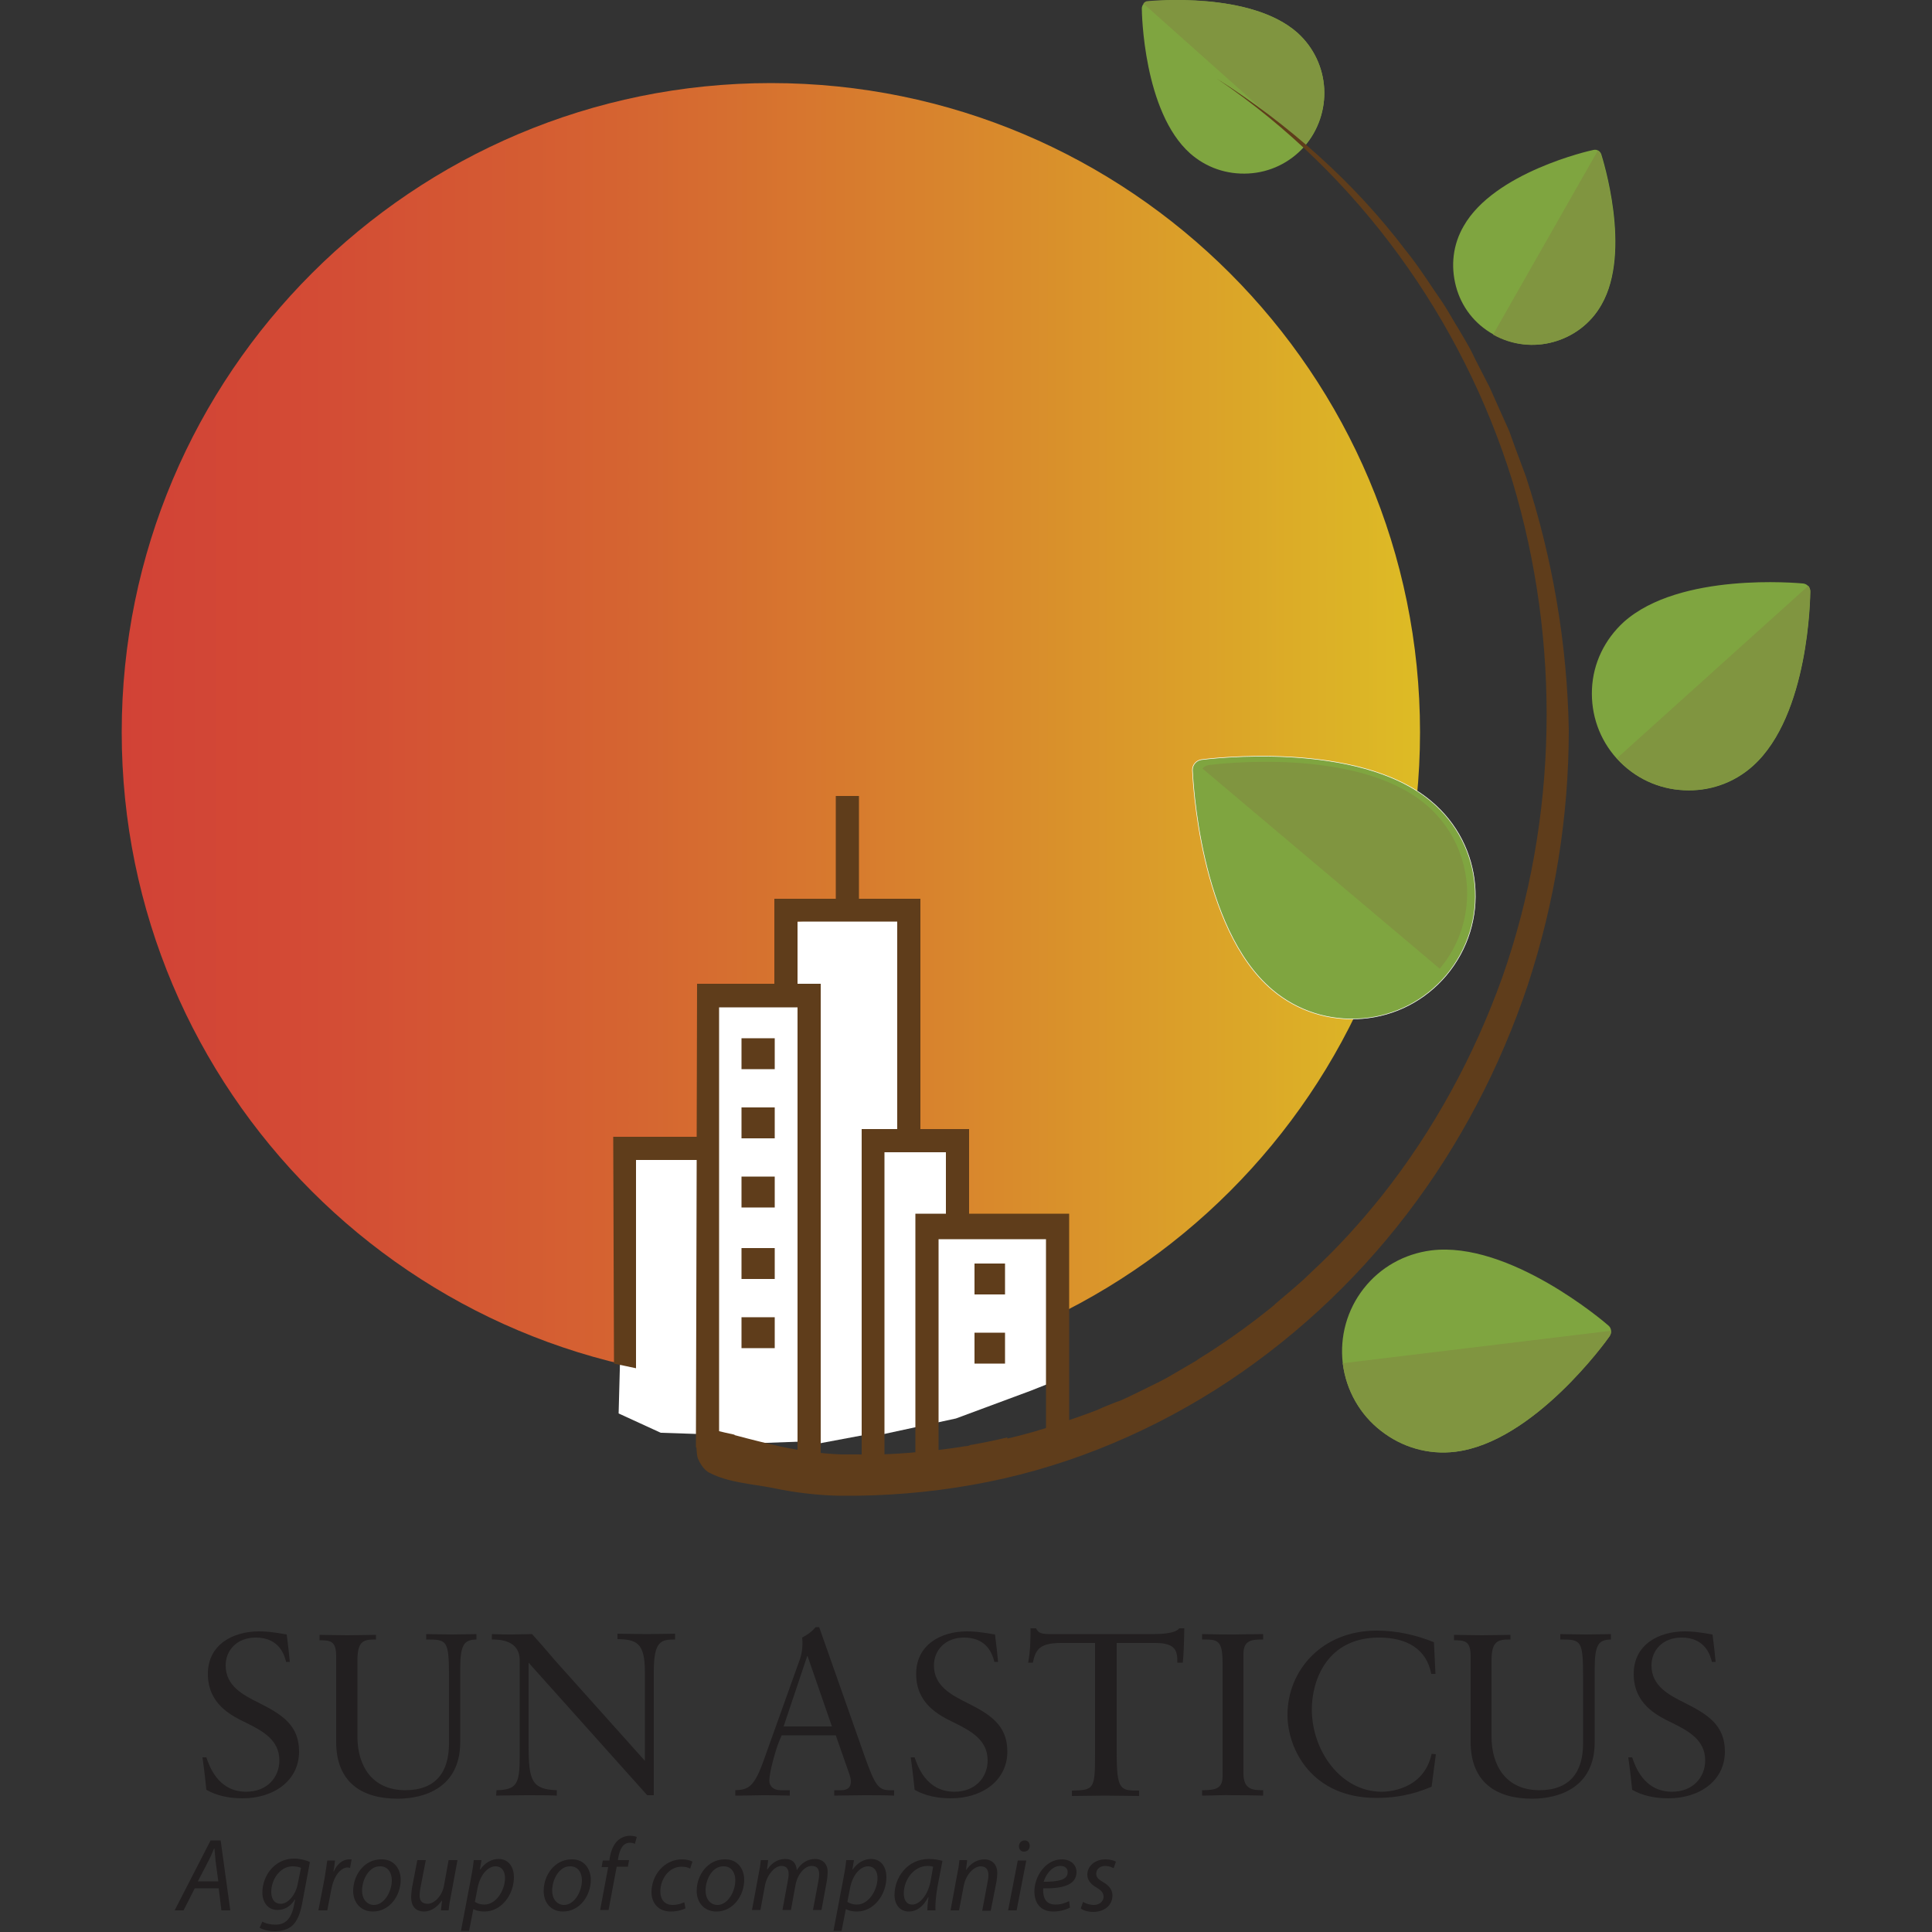
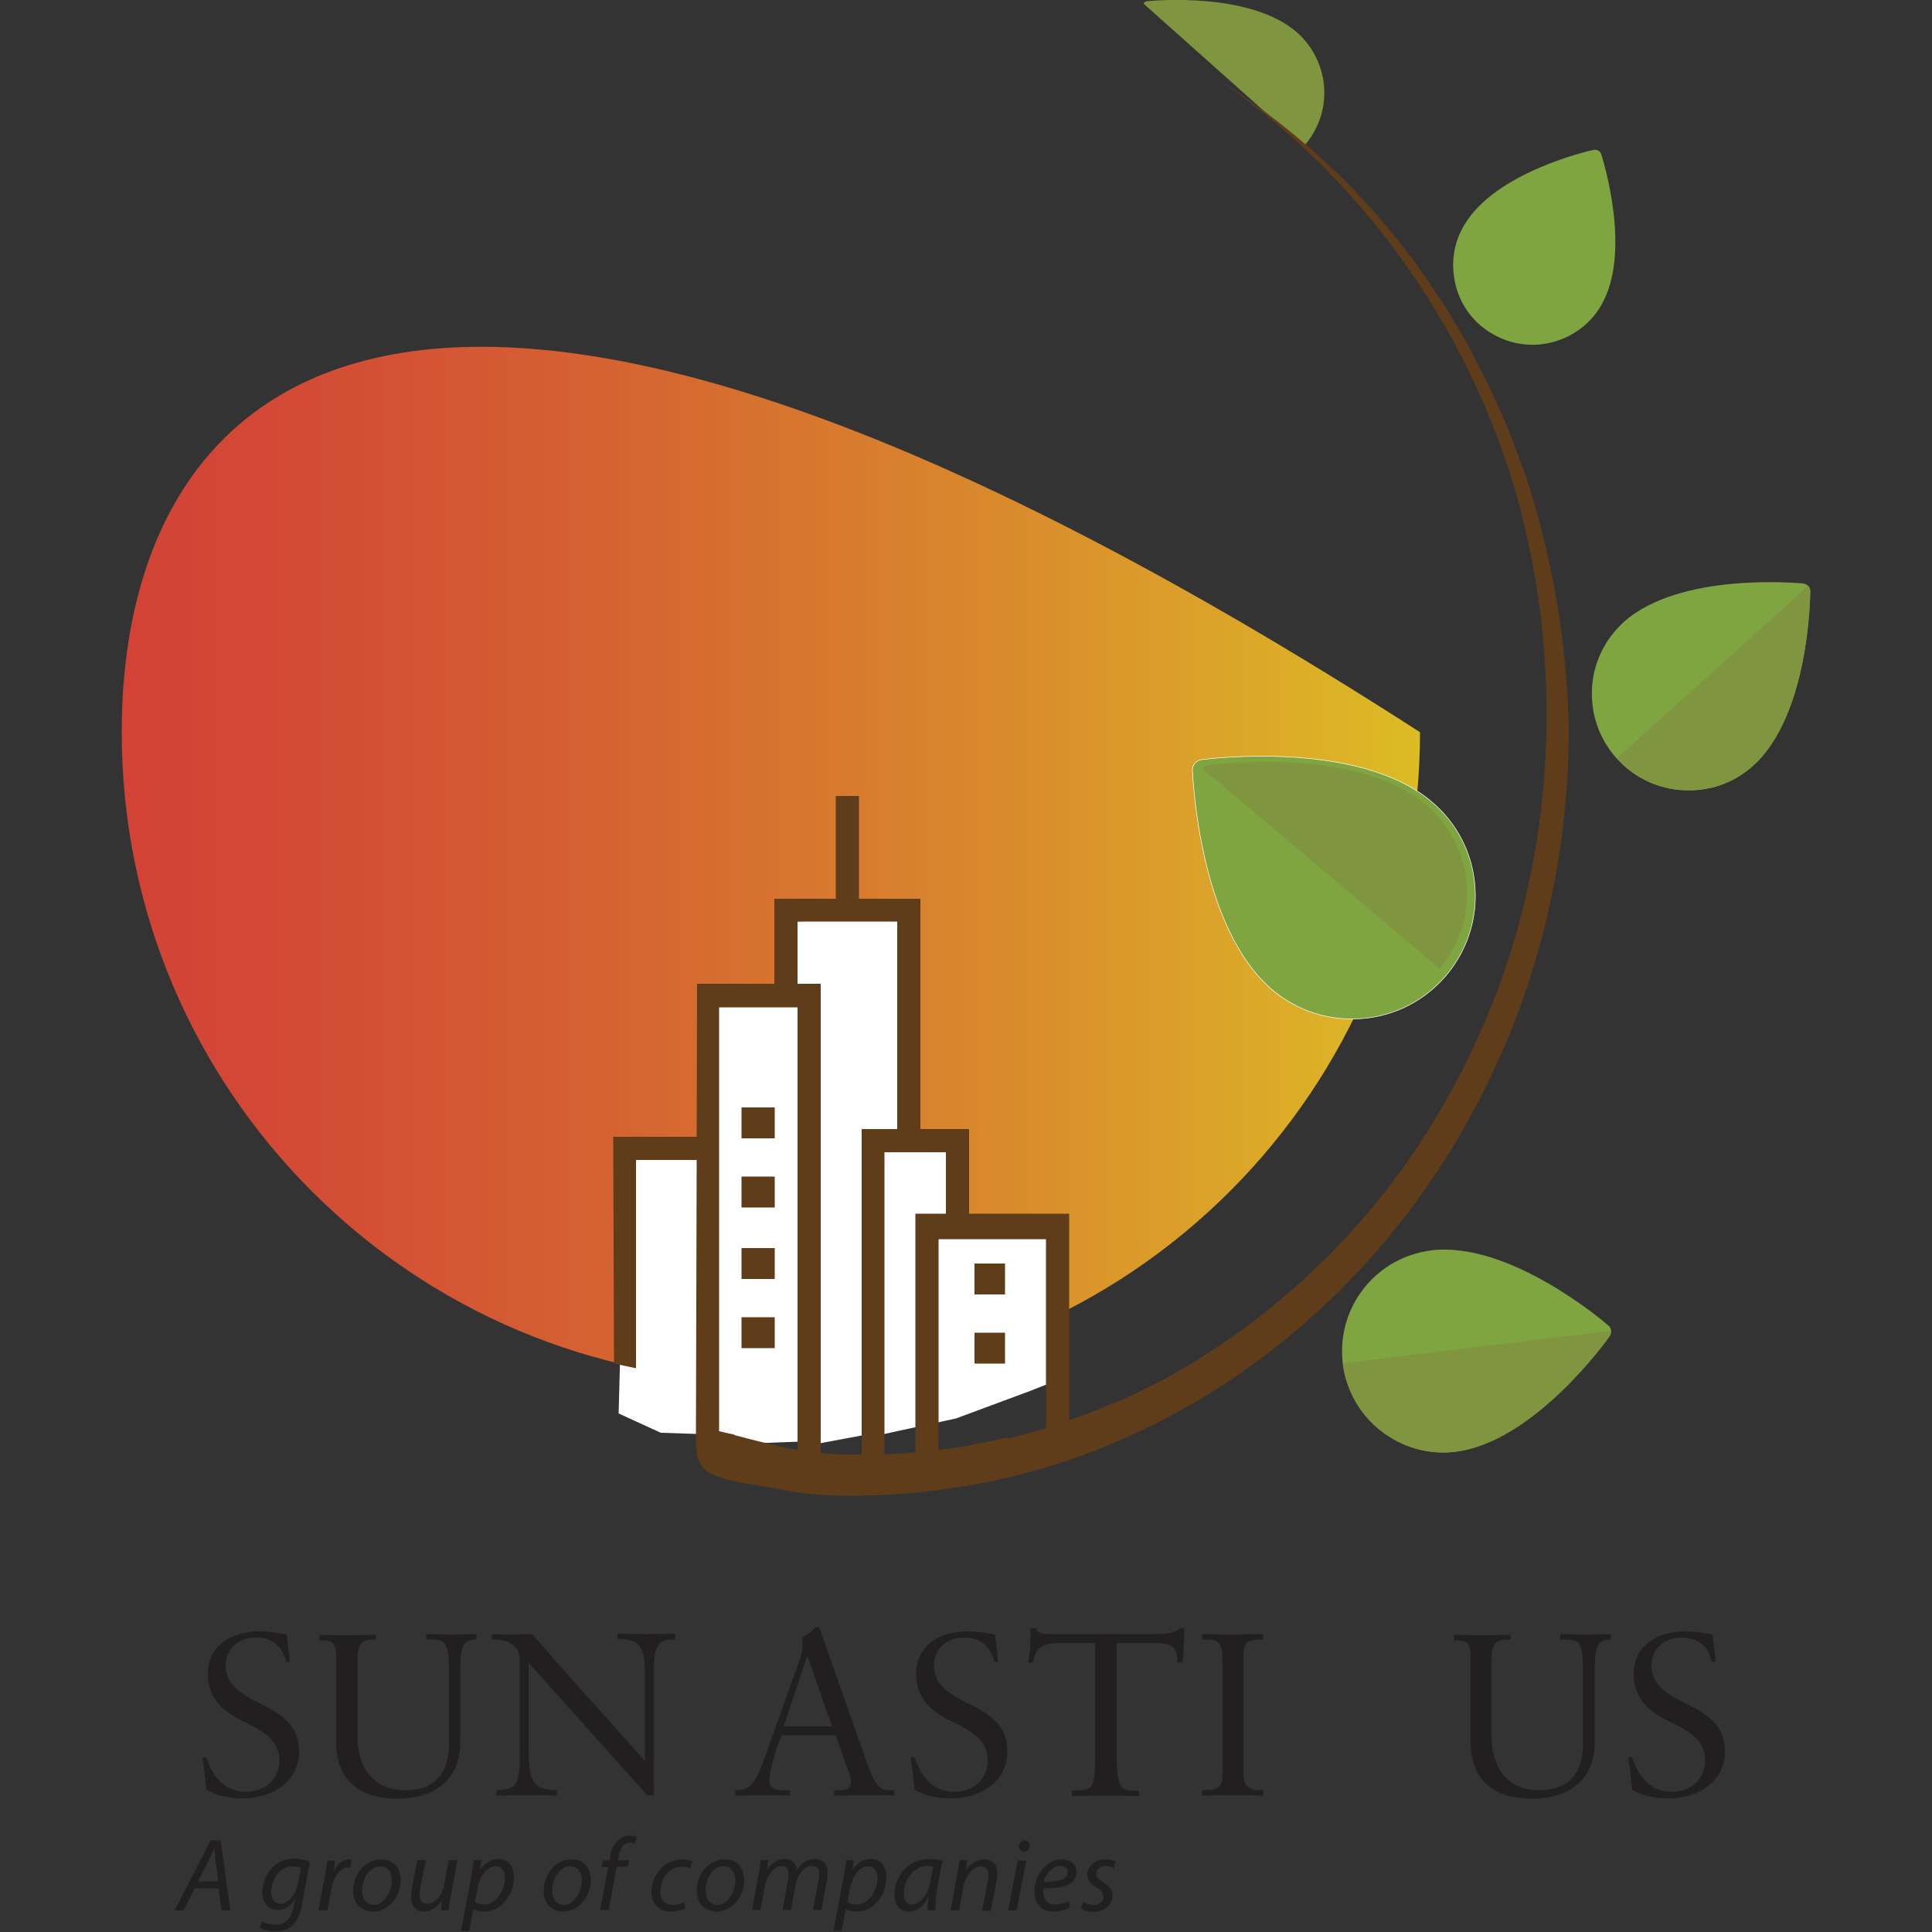
<svg xmlns="http://www.w3.org/2000/svg" xmlns:xlink="http://www.w3.org/1999/xlink" version="1.1" id="Layer_1" x="0px" y="0px" viewBox="0 0 500 500" style="enable-background:new 0 0 500 500;" xml:space="preserve">
  <rect x="0" y="0" width="500" height="500" fill="#333333" stroke="none" />
  <style type="text/css">
	
		.st0{clip-path:url(#SVGID_00000017505217445600345370000003877702999455819184_);fill:url(#SVGID_00000065060039640889860860000018182356600039732670_);}
	.st1{fill:#221F20;}
	.st2{fill:#7FA540;}
	.st3{fill:#809540;}
	.st4{fill:#FFFFFF;}
	.st5{fill:#5F3D1B;}
	.st6{fill:none;stroke:#FFFFFF;stroke-width:0.143;stroke-miterlimit:10;}
</style>
  <g>
    <g>
      <defs>
-         <path id="SVGID_1_" d="M31.5,189.5c0,92.8,75.2,168,168,168c92.8,0,168-75.2,168-168c0-92.8-75.2-168-168-168     C106.8,21.5,31.5,96.7,31.5,189.5" />
+         <path id="SVGID_1_" d="M31.5,189.5c0,92.8,75.2,168,168,168c92.8,0,168-75.2,168-168C106.8,21.5,31.5,96.7,31.5,189.5" />
      </defs>
      <clipPath id="SVGID_00000022546040865737413330000015085352675311803013_">
        <use xlink:href="#SVGID_1_" style="overflow:visible;" />
      </clipPath>
      <linearGradient id="SVGID_00000063621302493380843040000011492800869089449617_" gradientUnits="userSpaceOnUse" x1="-559.244" y1="669.918" x2="-555.643" y2="669.918" gradientTransform="matrix(93.323 0 0 -93.323 52221.789 62708.188)">
        <stop offset="0" style="stop-color:#D24236" />
        <stop offset="0.146" style="stop-color:#D34B35" />
        <stop offset="0.386" style="stop-color:#D56431" />
        <stop offset="0.689" style="stop-color:#D98C2C" />
        <stop offset="1" style="stop-color:#DDBC25" />
      </linearGradient>
      <rect x="31.5" y="21.5" style="clip-path:url(#SVGID_00000022546040865737413330000015085352675311803013_);fill:url(#SVGID_00000063621302493380843040000011492800869089449617_);" width="336.1" height="336.1" />
    </g>
    <path class="st1" d="M74,429.9c-0.4-1.4-1.6-6.1-7.8-6.1c-5,0-7.8,3.4-7.8,7.2c0,5.3,4.4,7.6,8.6,9.7c6,3,10.4,5.8,10.4,12.6   c0,7.5-6.5,12.1-14.6,12.1c-5.3,0-8.1-1.5-9.4-2.2c-0.5-4.9-0.7-6.1-1-8.4h1c0.7,2,2.9,8.9,10.3,8.9c5.4,0,8.6-3.7,8.6-8.1   c0-5.3-4.3-7.6-8.5-9.7c-4.2-2-10-5-10-12.7c0-7.6,6.5-11,13.2-11c1.9,0,3.1,0.1,7.2,0.8c0.2,1.7,0.4,2.9,0.8,7.1H74z" />
    <path class="st1" d="M97.2,424.3c-3.1,0-4.7,0.3-4.7,5.5v19.6c0,7.6,3.8,13.9,12.4,13.9c7.8,0,11.3-4.6,11.3-12.1v-17.1   c0-9.7-0.5-9.8-5.9-9.8v-1.4c1.2,0,4,0.1,6.7,0.1c2.6,0,5.3-0.1,6.3-0.1v1.4c-3.2,0.1-4.2,1.2-4.2,7.8v18.8   c0,11.7-9.2,14.6-16.2,14.6c-9.2,0-15.9-4.2-15.9-14.7v-22.1c0-4-1.4-4.2-4.3-4.2v-1.4c1.3,0,4.2,0.1,7.2,0.1   c2.9,0,5.9-0.1,7.4-0.1V424.3z" />
    <path class="st1" d="M174.8,424.3c-3.7,0-5.6,0.3-5.6,8.3v32h-1.7l-30.7-34.3v21.4c0,9.1,0.8,11.4,7.3,11.6v1.4   c-1.9-0.1-5.1-0.1-8.1-0.1c-3,0-5.7,0.1-7.6,0.1l0.1-1.4c5.3-0.1,6-1.7,6-8.8v-24.8c0-5.3-5.3-5.4-7.2-5.4v-1.4   c2.2,0.1,3.8,0.1,5.2,0.1c1.7,0,3.3-0.1,5.2-0.1c4.4,4.9,4.9,5.7,7,8l22.2,24.8v-23c0-7.6-2.2-8.4-7.1-8.5v-1.4   c1.9,0,4.8,0.1,7.6,0.1c2.8,0,5.5-0.1,7.3-0.1V424.3z" />
    <path class="st1" d="M209,428.6h-0.1l-6.1,18.2h12.5L209,428.6z M212,421.1l11.8,33.5c2.6,7.3,3.5,8.7,6.4,8.7h1.2v1.4   c-2.3-0.1-5.1-0.1-7.9-0.1c-2.7,0-5.4,0.1-7.6,0.1v-1.4h1.8c1.6,0,2.5-0.7,2.5-2.2c0-0.7-0.2-1.4-0.3-1.7l-3.6-10.3h-14l-0.6,1.4   c-1,2.4-2.6,8.2-2.6,10.3c0,1.5,1.1,2.5,2.9,2.5h2.4v1.4c-3.4-0.1-5.2-0.1-7-0.1c-1.8,0-3.7,0.1-7.1,0.1v-1.4   c3.4-0.1,4.9-0.9,7.3-7.6l9.2-25.7c0.8-2,1-4,0.8-6.2c1.8-1,2.3-1.4,3.5-2.7H212z" />
    <path class="st1" d="M257.3,429.9c-0.4-1.4-1.6-6.1-7.8-6.1c-5,0-7.8,3.4-7.8,7.2c0,5.3,4.4,7.6,8.6,9.7c6,3,10.4,5.8,10.4,12.6   c0,7.5-6.5,12.1-14.6,12.1c-5.3,0-8.1-1.5-9.4-2.2c-0.5-4.9-0.7-6.1-1-8.4h1c0.7,2,2.9,8.9,10.3,8.9c5.4,0,8.6-3.7,8.6-8.1   c0-5.3-4.3-7.6-8.5-9.7c-4.2-2-10-5-10-12.7c0-7.6,6.5-11,13.1-11c1.9,0,3.1,0.1,7.3,0.8c0.2,1.7,0.4,2.9,0.8,7.1H257.3z" />
    <path class="st1" d="M268.1,421.4c0.2,0.3,0.4,0.7,0.8,1c0.5,0.3,1.2,0.5,2.5,0.5h26.4c2,0,6.3,0,7.4-1.5h1.3   c-0.1,4.9-0.2,7-0.4,8.9h-1.4c0-3-0.3-5.1-5.8-5.1H289v28.5c0,9.7,1,9.7,5.8,9.7v1.4c-2.9,0-5.9-0.1-8.8-0.1   c-2.9,0-5.7,0.1-8.6,0.1v-1.4c5.7-0.1,6-0.4,6-9.3v-28.9h-8.8c-5.8,0-6.6,1.9-7.3,5.1h-1.2c0.5-3,0.6-4.8,0.6-8.9H268.1z" />
    <path class="st1" d="M326.9,424.3c-2.9,0-5.1,0.1-5.1,3.8v30.8c0,4.2,2.3,4.4,5.1,4.4v1.4c-3.3-0.1-5.3-0.1-7.8-0.1   c-2.4-0.1-5.3,0.1-8,0.1v-1.4c3.5,0,5.3-0.4,5.3-3.6v-29.3c0-6.1-1.3-6.1-5.3-6.1v-1.4c4,0.1,6.2,0.1,8.2,0.1c2,0,4.2-0.1,7.6-0.1   V424.3z" />
-     <path class="st1" d="M371.5,433.2h-1.1c-1.2-6.5-6.4-9.4-13.5-9.4c-13.5,0-17.4,11.1-17.4,18.6c0,10.7,7.5,21.3,18.1,21.3   c0.9,0,10.8-0.1,12.9-9.8l1.1,0.1l-1.1,8.4c-2.5,1-7,2.9-14.3,2.9c-16.7,0-23-12.6-23-21.5c0-11.4,8.8-21.8,23.1-21.8   c5.1,0,10.1,1.1,14.8,3L371.5,433.2z" />
    <path class="st1" d="M390.8,424.3c-3.1,0-4.8,0.3-4.8,5.5v19.6c0,7.6,3.8,13.9,12.4,13.9c7.8,0,11.3-4.6,11.3-12.1v-17.1   c0-9.7-0.5-9.8-5.9-9.8v-1.4c1.2,0,4,0.1,6.7,0.1c2.6,0,5.3-0.1,6.4-0.1v1.4c-3.2,0.1-4.2,1.2-4.2,7.8v18.8   c0,11.7-9.2,14.6-16.2,14.6c-9.2,0-15.9-4.2-15.9-14.7v-22.1c0-4-1.4-4.2-4.3-4.2v-1.4c1.3,0,4.2,0.1,7.2,0.1c3,0,5.9-0.1,7.4-0.1   V424.3z" />
    <path class="st1" d="M443,429.9c-0.4-1.4-1.6-6.1-7.8-6.1c-5,0-7.8,3.4-7.8,7.2c0,5.3,4.4,7.6,8.6,9.7c6,3,10.4,5.8,10.4,12.6   c0,7.5-6.5,12.1-14.6,12.1c-5.3,0-8.1-1.5-9.4-2.2c-0.5-4.9-0.7-6.1-1-8.4h1c0.7,2,2.9,8.9,10.3,8.9c5.4,0,8.6-3.7,8.6-8.1   c0-5.3-4.3-7.6-8.5-9.7c-4.2-2-10-5-10-12.7c0-7.6,6.5-11,13.2-11c1.8,0,3.1,0.1,7.2,0.8c0.2,1.7,0.4,2.9,0.8,7.1H443z" />
    <path class="st1" d="M56.5,486.9l-0.7-5.2c-0.1-1-0.2-2.3-0.3-3.3h-0.1c-0.5,1.1-0.9,2.2-1.5,3.3l-2.7,5.2H56.5z M50.4,488.7   l-2.9,5.7h-2.3l9.3-18.1h2.6l2.5,18.1h-2.3l-0.7-5.7H50.4z" />
    <path class="st1" d="M77.9,483.4c-0.4-0.2-1.2-0.4-2.2-0.4c-3.2,0-5.5,3.4-5.5,6.6c0,1.4,0.5,3.1,2.5,3.1c1.9,0,3.8-2.4,4.3-4.9   L77.9,483.4z M67.9,497.3c0.8,0.5,2.1,0.8,3.4,0.8c2.2,0,3.9-1.1,4.7-4.6l0.4-1.9h-0.1c-1.1,1.8-2.7,2.7-4.5,2.7   c-2.6,0-3.9-2.2-3.9-4.5c0-4.4,3.2-8.8,8.2-8.8c1.5,0,3.1,0.4,4.1,0.9l-2,10.7c-0.5,2.7-1.3,4.6-2.6,5.8c-1.3,1.1-3,1.4-4.5,1.4   c-1.6,0-3.1-0.4-3.9-0.9L67.9,497.3z" />
    <path class="st1" d="M82.4,494.4l1.6-8.3c0.3-1.7,0.5-3.4,0.7-4.6h2c-0.1,0.9-0.2,1.8-0.4,2.8h0.1c0.8-1.8,2.2-3.1,4-3.1l0.6,0   l-0.4,2.2l-0.6-0.1c-1.9,0-3.6,2.3-4.2,5.4l-1.1,5.7H82.4z" />
    <path class="st1" d="M93.7,489.3c0,2.1,1.2,3.7,3.1,3.7c2.6,0,4.6-3.4,4.6-6.4c0-1.5-0.7-3.6-3-3.6   C95.6,482.9,93.7,486.3,93.7,489.3 M103.7,486.5c0,4-2.8,8.2-7.2,8.2c-3.2,0-5.1-2.4-5.1-5.3c0-4.3,3-8.2,7.2-8.2   C102.1,481.1,103.7,483.8,103.7,486.5" />
    <path class="st1" d="M118.4,481.4l-1.7,9.2c-0.3,1.4-0.5,2.7-0.6,3.8h-2l0.3-2.5h-0.1c-1.1,1.7-2.9,2.8-4.5,2.8   c-1.7,0-3.4-0.8-3.4-3.8c0-0.6,0.1-1.3,0.2-2.2l1.4-7.3h2.2l-1.4,7.2c-0.1,0.7-0.2,1.3-0.2,1.9c0,1.3,0.5,2.2,2.1,2.2   c1.6,0,3.7-1.9,4.2-4.7l1.2-6.6H118.4z" />
    <path class="st1" d="M122.9,492.2c0.6,0.4,1.4,0.7,2.5,0.7c2.9,0,5.3-3.6,5.3-6.9c0-1.4-0.6-3-2.5-3c-1.8,0-3.9,2-4.6,5.6   L122.9,492.2z M119.3,499.7l2.6-13.7c0.3-1.5,0.6-3.3,0.7-4.6h2l-0.4,2.4h0.1c1.2-1.7,2.9-2.7,4.7-2.7c2.8,0,4,2.3,4,4.7   c0,4.6-3.3,8.9-7.6,8.9c-1.4,0-2.3-0.3-2.8-0.6h-0.1l-1.1,5.6H119.3z" />
    <path class="st1" d="M142.9,489.3c0,2.1,1.2,3.7,3.1,3.7c2.6,0,4.6-3.4,4.6-6.4c0-1.5-0.7-3.6-3-3.6   C144.8,482.9,142.9,486.3,142.9,489.3 M152.9,486.5c0,4-2.8,8.2-7.2,8.2c-3.2,0-5-2.4-5-5.3c0-4.3,3-8.2,7.2-8.2   C151.3,481.1,152.9,483.8,152.9,486.5" />
    <path class="st1" d="M155.3,494.4l2.1-11.2h-1.7l0.3-1.7h1.7l0.1-0.7c0.3-1.8,1-3.5,2.1-4.5c0.8-0.7,1.9-1.2,3.1-1.2   c0.9,0,1.5,0.2,1.8,0.3l-0.5,1.8c-0.3-0.2-0.8-0.3-1.3-0.3c-1.8,0-2.6,1.7-3,3.9l-0.1,0.6h2.9l-0.3,1.7h-2.9l-2.1,11.2H155.3z" />
    <path class="st1" d="M177.4,493.9c-0.7,0.3-2,0.8-3.8,0.8c-3.3,0-5-2.3-5-5c0-4.4,3.3-8.5,7.9-8.5c1.2,0,2.3,0.3,2.7,0.6l-0.6,1.8   c-0.5-0.3-1.2-0.5-2.2-0.5c-3.4,0-5.5,3.3-5.5,6.4c0,2.1,1.1,3.5,3.2,3.5c1.3,0,2.3-0.4,3-0.7L177.4,493.9z" />
    <path class="st1" d="M182.6,489.3c0,2.1,1.2,3.7,3.1,3.7c2.6,0,4.6-3.4,4.6-6.4c0-1.5-0.7-3.6-3-3.6   C184.4,482.9,182.6,486.3,182.6,489.3 M192.6,486.5c0,4-2.8,8.2-7.2,8.2c-3.2,0-5.1-2.4-5.1-5.3c0-4.3,3-8.2,7.2-8.2   C191,481.1,192.6,483.8,192.6,486.5" />
    <path class="st1" d="M194.6,494.4l1.7-9.2c0.3-1.4,0.5-2.7,0.6-3.8h1.9l-0.3,2.4h0.1c1.2-1.8,2.8-2.7,4.6-2.7c2,0,2.9,1.2,3,2.9   c1.2-1.9,2.8-2.9,4.8-2.9c1.5,0,3.2,0.9,3.2,3.4c0,0.6-0.1,1.5-0.2,2.2l-1.4,7.6h-2.2l1.4-7.5c0.1-0.5,0.2-1.2,0.2-1.7   c0-1.4-0.5-2.2-2-2.2c-1.6,0-3.5,1.9-4.1,4.8l-1.2,6.6h-2.2l1.4-7.6c0.1-0.6,0.2-1.1,0.2-1.6c0-1.1-0.3-2.2-1.9-2.2   c-1.6,0-3.6,2.1-4.2,4.9l-1.2,6.5H194.6z" />
    <path class="st1" d="M219.3,492.2c0.6,0.4,1.4,0.7,2.5,0.7c2.9,0,5.3-3.6,5.3-6.9c0-1.4-0.6-3-2.5-3c-1.8,0-3.9,2-4.6,5.6   L219.3,492.2z M215.7,499.7l2.6-13.7c0.3-1.5,0.6-3.3,0.7-4.6h2l-0.4,2.4h0.1c1.2-1.7,2.9-2.7,4.7-2.7c2.8,0,4,2.3,4,4.7   c0,4.6-3.3,8.9-7.6,8.9c-1.4,0-2.3-0.3-2.8-0.6h-0.1l-1.1,5.6H215.7z" />
    <path class="st1" d="M241.5,483.1c-0.3-0.1-0.8-0.2-1.5-0.2c-3.4,0-6.1,3.5-6.1,7.1c0,1.4,0.5,2.9,2.2,2.9c1.9,0,4-2.4,4.7-5.9   L241.5,483.1z M240,494.4c0-0.8,0.1-2,0.3-3.4h-0.1c-1.4,2.7-3.2,3.7-5,3.7c-2.3,0-3.7-1.8-3.7-4.3c0-4.5,3.3-9.3,8.9-9.3   c1.2,0,2.6,0.2,3.5,0.5l-1.3,6.8c-0.4,2.3-0.6,4.6-0.5,6H240z" />
    <path class="st1" d="M246,494.4l1.7-9.2c0.3-1.4,0.5-2.7,0.6-3.8h2L250,484h0c1.2-1.8,2.9-2.8,4.8-2.8c1.5,0,3.3,0.9,3.3,3.6   c0,0.6-0.1,1.4-0.2,2.1l-1.5,7.6h-2.2l1.4-7.5c0.1-0.5,0.2-1.1,0.2-1.7c0-1.3-0.5-2.3-2-2.3c-1.6,0-3.8,1.9-4.4,5.1l-1.2,6.3H246z" />
    <path class="st1" d="M263.7,477.8c0-0.9,0.7-1.5,1.5-1.5c0.8,0,1.3,0.6,1.3,1.4c0,0.9-0.6,1.5-1.5,1.5   C264.2,479.2,263.7,478.6,263.7,477.8 M260.9,494.4l2.5-12.9h2.2l-2.5,12.9H260.9z" />
    <path class="st1" d="M274.4,482.9c-2.1,0-3.7,2.1-4.3,4.1c3.5,0,6.2-0.4,6.2-2.4C276.4,483.5,275.6,482.9,274.4,482.9 M276.9,493.7   c-1,0.5-2.5,1-4.3,1c-3.4,0-4.9-2.3-4.9-5.2c0-3.9,2.9-8.3,7.1-8.3c2.4,0,3.8,1.5,3.8,3.3c0,3.4-3.8,4.3-8.6,4.2   c-0.1,0.6,0,1.8,0.3,2.5c0.5,1.2,1.5,1.7,2.9,1.7c1.5,0,2.7-0.5,3.5-0.9L276.9,493.7z" />
    <path class="st1" d="M280.3,492.2c0.6,0.4,1.7,0.8,2.8,0.8c1.5,0,2.5-1,2.5-2.1c0-1-0.5-1.6-1.8-2.4c-1.5-0.8-2.4-2-2.4-3.3   c0-2.3,2-4,4.7-4c1.2,0,2.2,0.3,2.7,0.6l-0.6,1.7c-0.5-0.3-1.3-0.6-2.2-0.6c-1.4,0-2.3,0.9-2.3,2c0,1,0.6,1.5,1.8,2.2   c1.4,0.8,2.4,1.9,2.4,3.4c0,2.7-2.2,4.3-5,4.3c-1.4,0-2.6-0.4-3.2-0.9L280.3,492.2z" />
    <path class="st2" d="M435.7,204.5c-6.4-0.3-12.7-3.1-17.3-8.2c-4.5-5-6.7-11.4-6.4-18c0.3-6.7,3.3-12.8,8.2-17.3   c14.5-13,45.1-10.1,46.4-10c1.1,0.1,1.9,1,1.9,2.1c0,1.3-0.3,32-14.8,45.1C448.6,202.8,442.1,204.9,435.7,204.5" />
    <path class="st3" d="M435.7,204.5c6.4,0.3,12.9-1.8,18-6.4c14.5-13,14.7-43.8,14.8-45.1c0-0.5-0.2-1-0.5-1.4l-49.5,44.6   C423,201.4,429.3,204.2,435.7,204.5" />
    <path class="st2" d="M402,88.5c-5.1,1.4-10.7,0.8-15.6-2c-4.8-2.7-8.2-7.1-9.6-12.4c-1.4-5.3-0.8-10.8,2-15.6   c7.9-13.9,32.5-19.5,33.6-19.7c0.9-0.2,1.7,0.3,2,1.1c0.3,1,8,25.1,0.1,38.9C411.7,83.8,407.1,87.1,402,88.5" />
-     <path class="st3" d="M402,88.5c5.1-1.4,9.6-4.7,12.4-9.6c7.9-13.9,0.2-37.9-0.1-38.9c-0.1-0.4-0.4-0.8-0.8-1l-27.1,47.6   C391.4,89.4,397,89.9,402,88.5" />
    <path class="st2" d="M357.4,370.3c-5.3-4.1-9-10.3-9.9-17.5c-0.8-6.9,1.1-13.8,5.4-19.3c4.3-5.5,10.5-9,17.5-9.9   c20.2-2.5,44.8,18.5,45.8,19.4c0.9,0.7,1,2,0.3,2.9c-0.8,1.1-19.6,27.3-39.8,29.8C369.6,376.6,362.7,374.4,357.4,370.3" />
    <path class="st3" d="M357.4,370.3c5.3,4.2,12.1,6.3,19.3,5.4c20.2-2.5,39.1-28.7,39.8-29.8c0.3-0.5,0.5-1,0.4-1.5l-69.4,8.4   C348.4,360,352.1,366.2,357.4,370.3" />
-     <path class="st2" d="M342.7,22.9c0.3,5.3-1.4,10.8-5.2,15.1c-3.7,4.1-8.8,6.6-14.4,6.9c-5.6,0.3-10.9-1.5-15.1-5.2   c-12.1-10.8-12.5-36.5-12.5-37.5c0-0.9,0.7-1.7,1.6-1.8c1.1-0.1,26.6-2.7,38.7,8.1C340,12.3,342.4,17.5,342.7,22.9" />
    <path class="st3" d="M342.7,22.9c-0.3-5.3-2.6-10.5-6.9-14.4C323.6-2.3,298.1,0.2,297,0.3c-0.5,0-0.8,0.3-1.1,0.6l41.5,37   C341.2,33.6,343,28.2,342.7,22.9" />
    <polygon class="st4" points="206.4,238.5 206.4,374.6 236.9,368.9 235.1,236.5  " />
    <polygon class="st4" points="183.2,259.1 183.2,371.2 195.8,373.5 209.4,373 209.8,258.6  " />
    <polygon class="st4" points="226.1,296.6 226.1,371.7 247.4,367.1 266.8,359.9 273.6,357.2 274,317.9 247.4,317.9 247.4,296.2  " />
    <polygon class="st4" points="161.9,298.4 182.7,297.1 183.2,371.2 171,370.8 160.1,365.8  " />
    <rect x="191.9" y="286.6" class="st5" width="8.6" height="8" />
    <rect x="191.9" y="323" class="st5" width="8.6" height="8" />
    <rect x="191.9" y="304.5" class="st5" width="8.6" height="8" />
    <rect x="191.9" y="340.9" class="st5" width="8.6" height="8" />
-     <rect x="191.9" y="268.7" class="st5" width="8.6" height="8" />
    <rect x="252.2" y="344.9" class="st5" width="7.9" height="8" />
    <rect x="252.2" y="327" class="st5" width="7.9" height="8" />
    <polygon class="st5" points="164.6,354.1 164.6,300.2 180.3,300.2 180.1,374.6 186.1,374.6 186.1,260.7 206.4,260.7 206.4,383    212.4,383 212.4,254.6 206.4,254.6 206.4,238.5 232.2,238.5 232.2,292.2 223,292.2 223,380.2 228.9,380.2 228.9,298.2 244.8,298.2    244.8,314.1 236.9,314.1 236.9,377.3 242.9,377.3 242.9,320.7 270.7,320.7 270.7,372.9 276.7,372.9 276.7,314.1 250.8,314.1    250.8,292.2 238.2,292.2 238.2,232.6 222.3,232.6 222.3,206 216.3,206 216.3,232.6 200.4,232.6 200.4,254.6 180.4,254.6    180.3,294.2 158.7,294.2 158.9,352.9  " />
    <path class="st5" d="M394.9,123.3l-2.9-7.8l-1.4-3.9l-1.7-3.8l-3.4-7.6l-3.8-7.4c-0.6-1.3-1.2-2.5-1.9-3.7l-2.1-3.6   c-1.5-2.4-2.8-4.8-4.3-7.1c-3.2-4.6-6.1-9.3-9.6-13.6c-13.4-17.7-30.3-32.6-48.8-44.4c36.6,24.8,63.5,62.4,76.4,104.1   c12.6,41.8,11.8,87.4-2.6,128.4c-7.3,20.4-17.8,39.7-31.2,56.6c-5.6,7-11.6,13.6-18.1,19.6l-0.6,0.6c-2.6,2.5-4.8,4.3-8.8,7.7   l-0.4,0.4c-5.5,4.5-11.2,8.6-17.1,12.4c-0.5,0.3-1,0.6-1.6,1c-0.5,0.3-1,0.6-1.5,1l-0.7,0.4c-1.7,1-3.4,2-5.3,3.1l-0.5,0.3   c-1.9,1.1-3.9,2.1-6,3.1l-0.2,0.1c-1.9,0.9-3.8,1.9-5.8,2.8c-0.6,0.3-1.3,0.6-2,0.8c-1,0.4-2,0.8-3,1.2c-0.8,0.3-1.5,0.7-2.3,1   c-3.4,1.3-6.6,2.4-9.9,3.5v0.1c-4.3,1.4-8.7,2.7-13.1,3.7V372c-3.4,0.8-6.7,1.5-9.8,2v0.1c-0.4,0.1-0.9,0.2-1.3,0.2   c-2.3,0.4-4.7,0.7-7.1,1l-0.2,0c-0.4,0-0.7,0.1-1.1,0.1c-8.3,1-14.9,1.1-19.4,1c-1.4,0-2.8,0-4.1,0c-5.2-0.2-10.3-0.9-15.5-2   c-4-0.9-8-1.9-12.1-3v-0.1c-3.3-0.7-6.6-1.5-9.9-2.5l0,4.3c0,0,0,3.3,0.4,4.3c0.4,1,1.5,3.1,3.1,3.8c4.9,2.5,10.7,2.8,16.4,3.9   c5.6,1.2,11.6,1.9,17.4,2c11.5,0.1,22.7-0.8,34-2.8c22.4-3.9,43.8-12.5,63-24.6c19.1-12.1,35.9-27.6,49.6-45.5   c13.7-17.9,24.2-38.1,31.3-59.3c7-21.3,10.6-43.6,10.6-66C405.6,166.7,401.8,144.4,394.9,123.3" />
    <polygon class="st5" points="283.6,364.9 283.6,364.9 283.6,364.9  " />
    <path class="st2" d="M381.7,229.1c0.7,8.1-1.7,16.5-7.4,23.3c-5.5,6.5-13.2,10.5-21.7,11.2c-8.5,0.7-16.8-1.9-23.3-7.4   c-19-16-20.6-55.2-20.7-56.9c0-1.4,1-2.5,2.3-2.7c1.6-0.2,40.6-5.2,59.5,10.8C377.2,213.1,381,220.9,381.7,229.1" />
    <path class="st6" d="M381.7,229.1c0.7,8.1-1.7,16.5-7.4,23.3c-5.5,6.5-13.2,10.5-21.7,11.2c-8.5,0.7-16.8-1.9-23.3-7.4   c-19-16-20.6-55.2-20.7-56.9c0-1.4,1-2.5,2.3-2.7c1.6-0.2,40.6-5.2,59.5,10.8C377.2,213.1,381,220.9,381.7,229.1z" />
    <path class="st3" d="M379.6,228.7c-0.7-7.7-4.2-15.1-10.6-20.5c-17.9-15.1-54.6-10.4-56.2-10.2c-0.6,0.1-1.2,0.4-1.6,0.9l61.4,51.8   C378,244.3,380.2,236.4,379.6,228.7" />
  </g>
</svg>